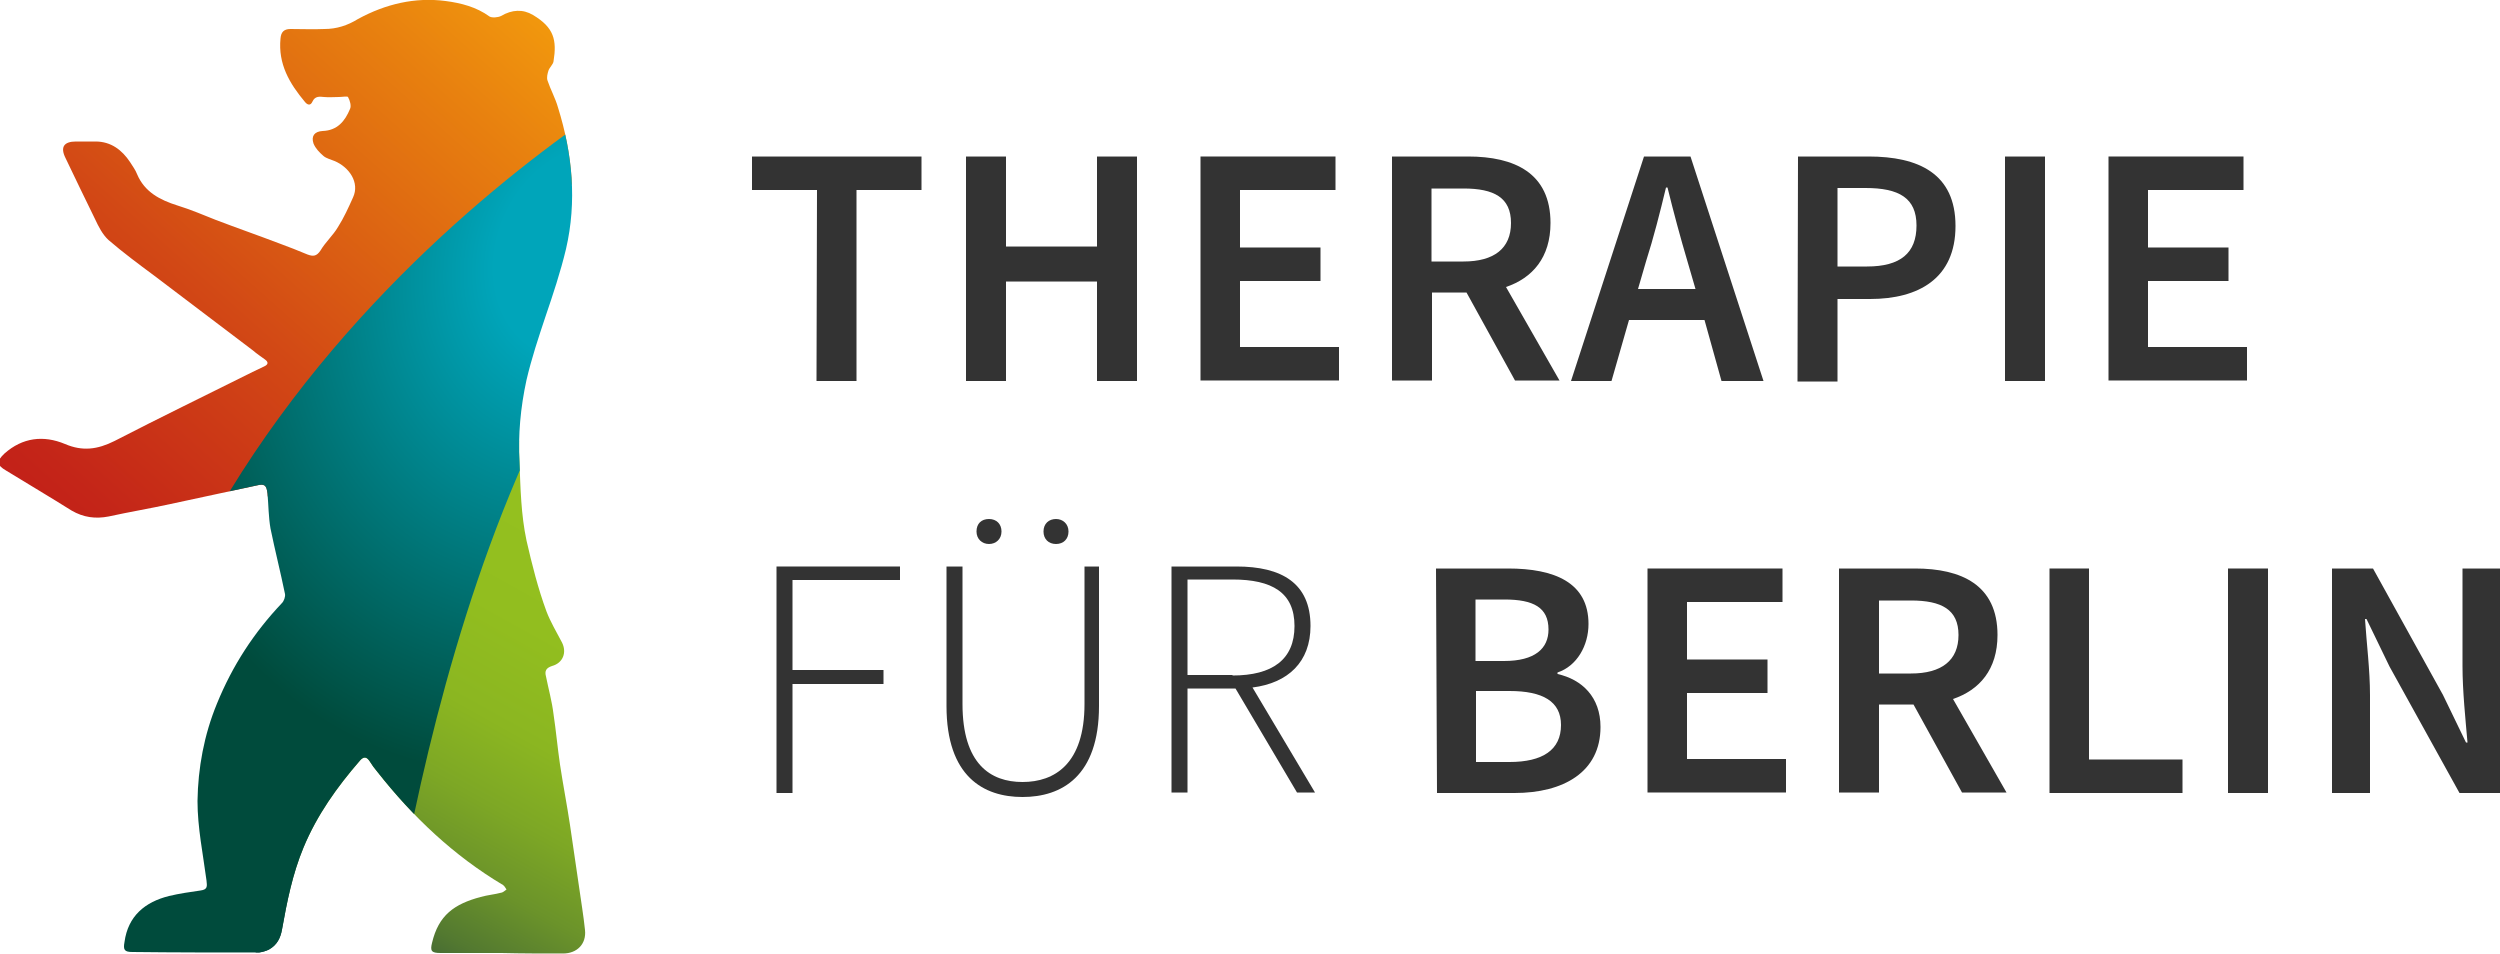
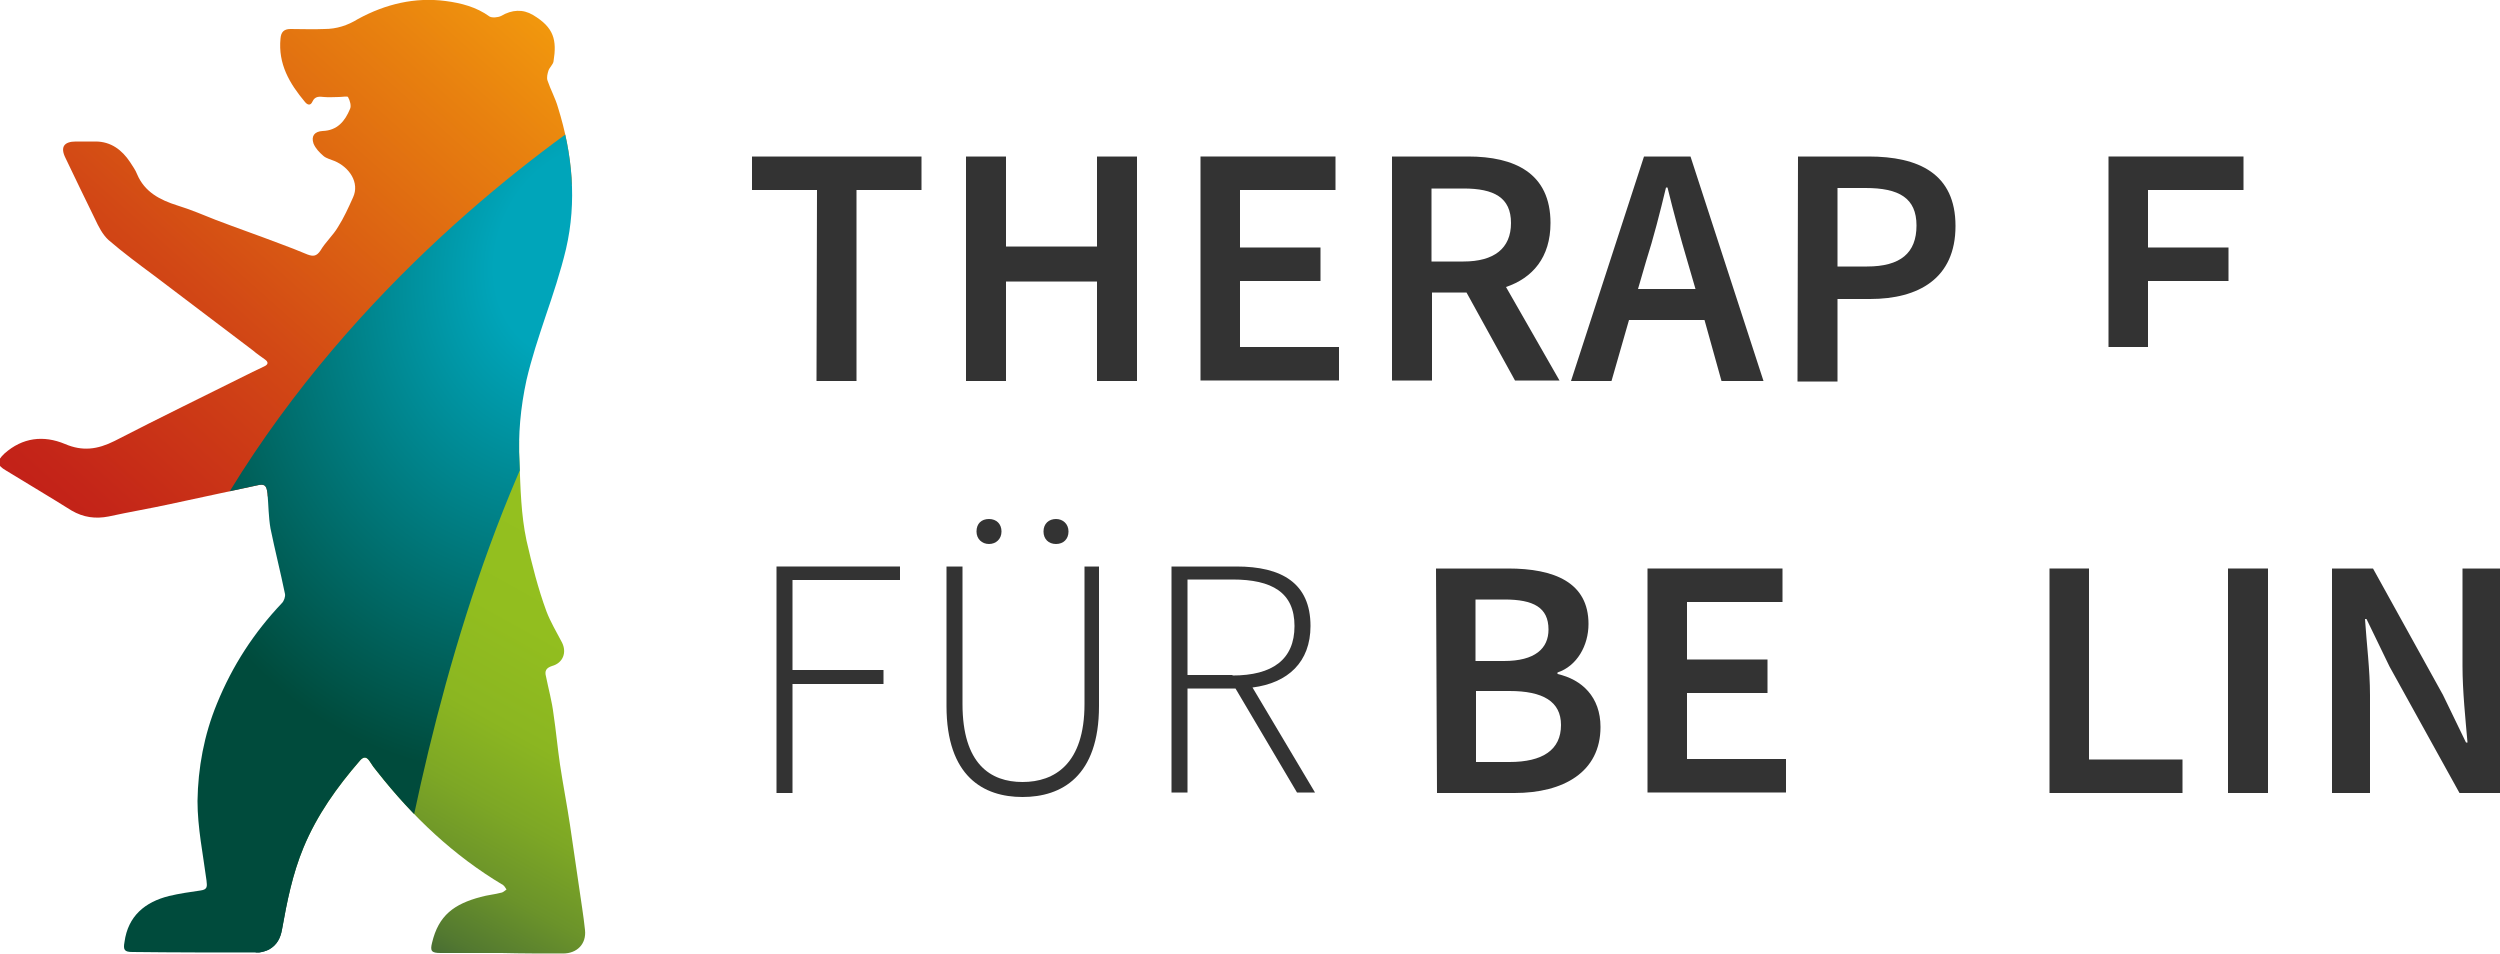
<svg xmlns="http://www.w3.org/2000/svg" xmlns:xlink="http://www.w3.org/1999/xlink" version="1.1" id="Ebene_1" x="0px" y="0px" viewBox="0 0 500 190.7" style="enable-background:new 0 0 500 190.7;" xml:space="preserve">
  <style type="text/css">
	.st0{clip-path:url(#SVGID_00000047742996346829034630000003925496792603038896_);}
	.st1{fill:url(#SVGID_00000119089156044358868200000009433161172179674507_);}
	.st2{fill:url(#SVGID_00000081636201278705449490000012990517562937115024_);}
	.st3{fill:url(#SVGID_00000105396372397973468740000008835638138013006213_);}
	.st4{fill:#333333;}
</style>
  <g>
    <defs>
      <path id="SVGID_1_" d="M100.3,190.6c-4.1,0-8.1,0-12.2,0c-1.8,0-2.1-0.4-1.7-2c1.3-5.6,4.5-7.8,9.7-9.2c1.4-0.4,2.8-0.5,4.3-0.9    c0.3-0.1,0.6-0.4,0.9-0.6c-0.2-0.3-0.4-0.7-0.7-0.9c-9.9-5.9-18-13.6-25.1-22.6c-0.6-0.7-1.1-1.4-1.6-2.2    c-0.6-0.9-1.2-0.9-1.9-0.1c-4.6,5.3-8.6,10.9-11.3,17.4c-2.2,5.3-3.3,10.8-4.3,16.4c-0.3,1.7-1,3.1-2.6,4c-0.6,0.3-1.3,0.5-2,0.6    c-8.4,0-16.9,0-25.3-0.1c-1.6,0-1.9-0.4-1.6-2c0.7-5.2,4.1-8,8.9-9.2c2.1-0.5,4.2-0.8,6.3-1.1c1.5-0.2,1.3-0.9,1.2-2    c-0.7-5.3-1.8-10.6-1.8-15.9c0.1-6.6,1.3-13.2,3.9-19.5c3.1-7.6,7.4-14.2,13-20.1c0.4-0.4,0.7-1.3,0.6-1.8    c-0.9-4.4-2-8.7-2.9-13.1c-0.4-2.3-0.4-4.7-0.6-7c-0.2-1.7-0.6-2-2.2-1.6c-5.7,1.2-11.5,2.5-17.2,3.7c-4.1,0.9-8.3,1.6-12.4,2.5    c-2.6,0.5-5,0.2-7.4-1.2c-4.3-2.7-8.7-5.3-13.1-8c-1.9-1.1-1.9-1.9-0.3-3.4c3.6-3.2,7.8-3.7,12.1-1.9c3.5,1.5,6.5,1.1,9.9-0.6    c9.1-4.7,18.4-9.2,27.6-13.8c0.8-0.4,1.5-0.7,2.3-1.1c0.9-0.4,0.9-0.9,0.2-1.4c-0.8-0.6-1.6-1.1-2.4-1.8c-6.6-5-13.2-10-19.8-15    c-3.1-2.3-6.2-4.6-9.1-7.1c-1.2-1.1-2-2.7-2.7-4.2c-2-4.1-4-8.2-5.9-12.2c-1.1-2.2-0.3-3.3,2.1-3.3c1.3,0,2.6,0,3.9,0    c3.1,0,5.3,1.7,6.9,4.1c0.5,0.8,1.1,1.6,1.4,2.4c1.5,3.6,4.6,5.2,8.1,6.3c2.6,0.8,5.2,1.9,7.7,2.9c4.2,1.6,8.5,3.1,12.7,4.7    c1.9,0.7,3.7,1.4,5.6,2.2c1.1,0.4,1.8,0.4,2.6-0.8c1-1.7,2.5-3,3.5-4.7c1.2-1.9,2.1-3.9,3-5.9c1.4-3-0.8-6.1-3.7-7.3    c-0.7-0.3-1.6-0.5-2.2-1c-0.8-0.7-1.6-1.5-2-2.5c-0.5-1.5,0.2-2.4,1.8-2.5c3-0.1,4.5-2,5.5-4.4c0.3-0.6,0-1.7-0.4-2.4    c-0.1-0.2-1.2,0-1.8,0c-1,0-2,0.1-3,0c-0.9-0.1-1.8-0.2-2.3,0.9c-0.4,0.9-1,0.7-1.5,0.1c-3.1-3.7-5.4-7.6-4.9-12.7    c0.1-1.3,0.7-1.9,2-1.9c2.3,0,4.5,0.1,6.8,0c2.4,0,4.6-0.7,6.7-2C77.1,0.8,83-0.6,89.1,0.2c3.1,0.4,6.2,1.2,8.8,3.1    c0.5,0.3,1.7,0.2,2.3-0.1c2.2-1.3,4.4-1.4,6.4-0.2c4.2,2.5,4.8,5,4.1,9.3c-0.1,0.6-0.8,1.2-1,1.8c-0.2,0.6-0.4,1.4-0.2,2    c0.6,1.8,1.6,3.6,2.1,5.4c2.9,9.3,3.8,18.8,1.6,28.3c-1.1,4.6-2.6,9.1-4.1,13.5c-1.4,4.2-2.8,8.4-3.8,12.7    c-1.2,5.5-1.7,11-1.4,16.5c0.2,5.2,0.3,10.4,1.4,15.6c1.1,4.8,2.3,9.6,4,14.2c0.8,2.1,2,4.1,3.1,6.2c1,2,0.2,4.1-2,4.7    c-1.2,0.4-1.5,1-1.2,2.1c0.5,2.5,1.2,5,1.5,7.5c0.5,3.3,0.8,6.7,1.3,10.1c0.6,4,1.4,8.1,2,12.1c0.6,4.1,1.2,8.2,1.8,12.3    c0.4,2.9,0.9,5.8,1.2,8.7c0.3,2.8-1.6,4.7-4.4,4.7C108.5,190.7,104.4,190.7,100.3,190.6C100.3,190.7,100.3,190.7,100.3,190.6    L100.3,190.6z" />
    </defs>
    <clipPath id="SVGID_00000090983510390555762400000007709234224957158582_">
      <use xlink:href="#SVGID_1_" style="overflow:visible;" />
    </clipPath>
    <g style="clip-path:url(#SVGID_00000090983510390555762400000007709234224957158582_);">
      <g>
        <linearGradient id="SVGID_00000092442300483822244510000010421379465652675753_" gradientUnits="userSpaceOnUse" x1="-732.615" y1="33.316" x2="-778.176" y2="-152.263" gradientTransform="matrix(0.917 0.532 0.442 -0.761 759.024 395.627)">
          <stop offset="0" style="stop-color:#F7A50C" />
          <stop offset="0.21" style="stop-color:#E8810F" />
          <stop offset="0.58" style="stop-color:#D24815" />
          <stop offset="0.85" style="stop-color:#C42518" />
          <stop offset="1" style="stop-color:#BF181A" />
        </linearGradient>
        <path style="fill:url(#SVGID_00000092442300483822244510000010421379465652675753_);" d="M37.5,115.8L138.3,12.3L36.1-31.7     L-24.5,95C-24.5,95,37.5,115.8,37.5,115.8z" />
        <linearGradient id="SVGID_00000000938069602173549810000016414821099413119661_" gradientUnits="userSpaceOnUse" x1="-535.64" y1="-1.963" x2="-554.24" y2="-170.893" gradientTransform="matrix(0.68 0.292 0.273 -0.634 496.535 258.448)">
          <stop offset="0" style="stop-color:#95C11F" />
          <stop offset="0.27" style="stop-color:#92BE1F" />
          <stop offset="0.44" style="stop-color:#8BB621" />
          <stop offset="0.57" style="stop-color:#7DA725" />
          <stop offset="0.69" style="stop-color:#6B932A" />
          <stop offset="0.8" style="stop-color:#537930" />
          <stop offset="0.9" style="stop-color:#355938" />
          <stop offset="0.99" style="stop-color:#133341" />
          <stop offset="1" style="stop-color:#113142" />
        </linearGradient>
        <polygon style="fill:url(#SVGID_00000000938069602173549810000016414821099413119661_);" points="66,201.7 111.5,216.3      142.2,111.3 99.3,85.4 40.9,182.7    " />
        <radialGradient id="SVGID_00000070821086261518615000000012580098225224828554_" cx="242.314" cy="-223.984" r="131.7" gradientTransform="matrix(1.01 -0.247 -6.652704e-02 -1.126 -142.117 -141.9)" gradientUnits="userSpaceOnUse">
          <stop offset="0.14" style="stop-color:#00A5BA" />
          <stop offset="0.69" style="stop-color:#004B3C" />
        </radialGradient>
        <path style="fill:url(#SVGID_00000070821086261518615000000012580098225224828554_);" d="M17.9,192.7l57.5,16.3     c0,0,10.9-118.7,62.8-167.1s-2.9-29.4-2.9-29.4S19.8,73.8,17.9,192.7L17.9,192.7z" />
      </g>
    </g>
  </g>
  <g>
    <path class="st4" d="M163.4,38h-13v-6.7h33.9V38h-13v38.2h-8L163.4,38L163.4,38z" />
    <path class="st4" d="M193.2,31.3h8v18h18.2V31.3h8v44.9h-8V56.3h-18.2v19.9h-8C193.2,76.2,193.2,31.3,193.2,31.3z" />
    <path class="st4" d="M240.1,31.3h27V38h-19.1v11.5h16.1v6.7H248v13.2h19.8v6.7h-27.7L240.1,31.3L240.1,31.3z" />
    <path class="st4" d="M278.4,31.3h15.2c9.3,0,16.5,3.3,16.5,13.3c0,6.9-3.6,11-8.9,12.8l10.7,18.7h-8.9l-9.7-17.6h-6.9v17.6h-8   L278.4,31.3L278.4,31.3z M292.7,52.3c6.1,0,9.5-2.6,9.5-7.7s-3.4-6.9-9.5-6.9h-6.4v14.6H292.7z" />
    <path class="st4" d="M328.8,31.3h9.3l14.6,44.9h-8.4L340.9,64h-15.1l-3.5,12.2h-8.1L328.8,31.3L328.8,31.3z M327.6,57.8h11.5   l-1.6-5.5c-1.4-4.7-2.8-9.9-4-14.8h-0.3c-1.2,5-2.5,10.1-4,14.8L327.6,57.8L327.6,57.8z" />
    <path class="st4" d="M359.6,31.3h14.1c10,0,17.4,3.4,17.4,13.9s-7.4,14.6-17.1,14.6h-6.5v16.5h-8L359.6,31.3L359.6,31.3z    M373.4,53.3c6.7,0,9.9-2.7,9.9-8.2s-3.5-7.5-10.2-7.5h-5.6v15.7H373.4z" />
-     <path class="st4" d="M401,31.3h8v44.9h-8C401,76.2,401,31.3,401,31.3z" />
-     <path class="st4" d="M421.7,31.3h27V38h-19.1v11.5h16.1v6.7h-16.1v13.2h19.8v6.7h-27.7V31.3L421.7,31.3z" />
+     <path class="st4" d="M421.7,31.3h27V38h-19.1v11.5h16.1v6.7h-16.1v13.2h19.8h-27.7V31.3L421.7,31.3z" />
    <path class="st4" d="M155.3,113.3H180v2.7h-21.5v18h18.2v2.8h-18.2v21.8h-3.2V113.3z" />
    <path class="st4" d="M189.3,141.2v-27.9h3.2v27.5c0,12,5.6,15.6,12,15.6s12.4-3.6,12.4-15.6v-27.5h2.9v27.9   c0,14.1-7.5,18.2-15.3,18.2S189.3,155.3,189.3,141.2L189.3,141.2z M195.3,106.3c0-1.6,1-2.5,2.5-2.5s2.5,1,2.5,2.5   s-1.1,2.5-2.5,2.5S195.3,107.8,195.3,106.3z M208.7,106.3c0-1.6,1.1-2.5,2.5-2.5s2.5,1,2.5,2.5s-1,2.5-2.5,2.5   S208.7,107.8,208.7,106.3z" />
    <path class="st4" d="M234.3,113.3h13c9,0,14.8,3.3,14.8,11.9c0,7.2-4.5,11.4-11.6,12.3l12.5,21h-3.6l-12.3-20.8h-9.6v20.8h-3.2   L234.3,113.3L234.3,113.3z M246.5,135.1c8,0,12.4-3.2,12.4-9.9c0-6.7-4.5-9.3-12.4-9.3h-9v19.1H246.5L246.5,135.1z" />
    <path class="st4" d="M287.2,113.7h14.4c9.3,0,16.1,2.8,16.1,11.1c0,4.3-2.3,8.4-6.2,9.7v0.3c4.9,1.1,8.6,4.6,8.6,10.6   c0,9-7.4,13.2-17.2,13.2h-15.5L287.2,113.7L287.2,113.7z M300.8,132.2c6.2,0,8.9-2.5,8.9-6.3c0-4.4-3-6-8.8-6h-5.8v12.3   L300.8,132.2L300.8,132.2z M301.9,152.4c6.6,0,10.3-2.4,10.3-7.4c0-4.7-3.6-6.8-10.3-6.8h-6.7v14.2L301.9,152.4L301.9,152.4z" />
    <path class="st4" d="M329.5,113.7h27v6.7h-19.1v11.5h16.1v6.7h-16.1v13.2h19.8v6.7h-27.7V113.7L329.5,113.7z" />
-     <path class="st4" d="M367.8,113.7H383c9.3,0,16.5,3.3,16.5,13.3c0,6.9-3.6,11-8.9,12.8l10.7,18.7h-8.9l-9.7-17.6h-6.9v17.6h-8   V113.7L367.8,113.7z M382.2,134.7c6.1,0,9.5-2.6,9.5-7.7c0-5.1-3.4-6.9-9.5-6.9h-6.4v14.6H382.2z" />
    <path class="st4" d="M409.8,113.7h8v38.2h18.7v6.7h-26.6V113.7z" />
    <path class="st4" d="M445.6,113.7h8v44.9h-8V113.7z" />
    <path class="st4" d="M466.4,113.7h8.2l14,25.3l4.6,9.5h0.3c-0.4-4.6-1-10.3-1-15.3v-19.5h7.6v44.9h-8.2l-14-25.3l-4.6-9.5H473   c0.3,4.7,1,10.2,1,15.2v19.6h-7.6L466.4,113.7L466.4,113.7z" />
  </g>
</svg>